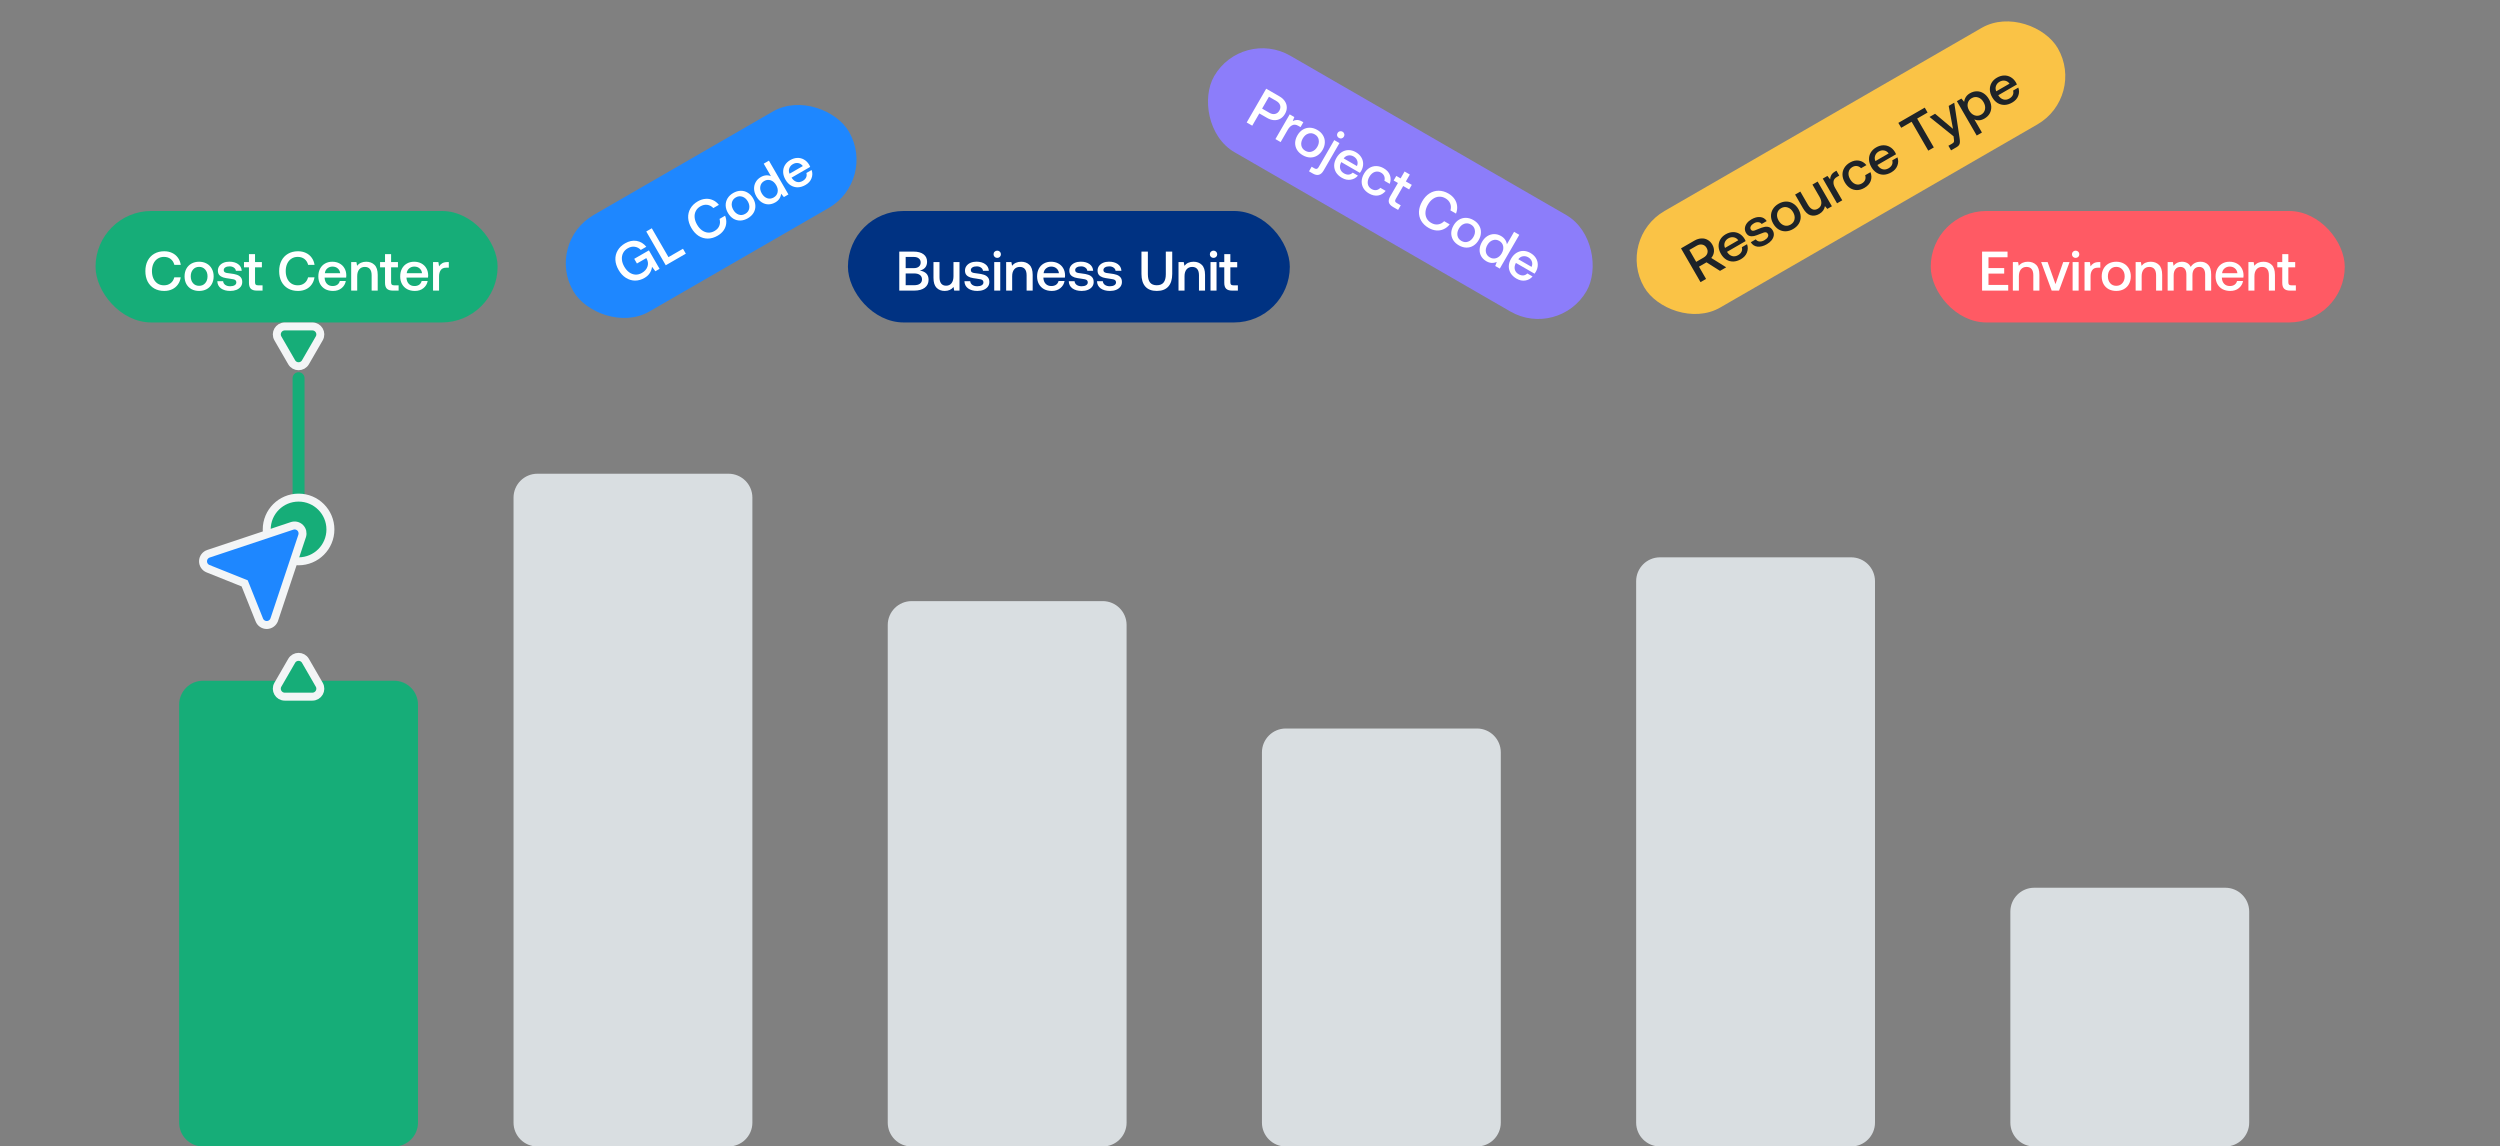
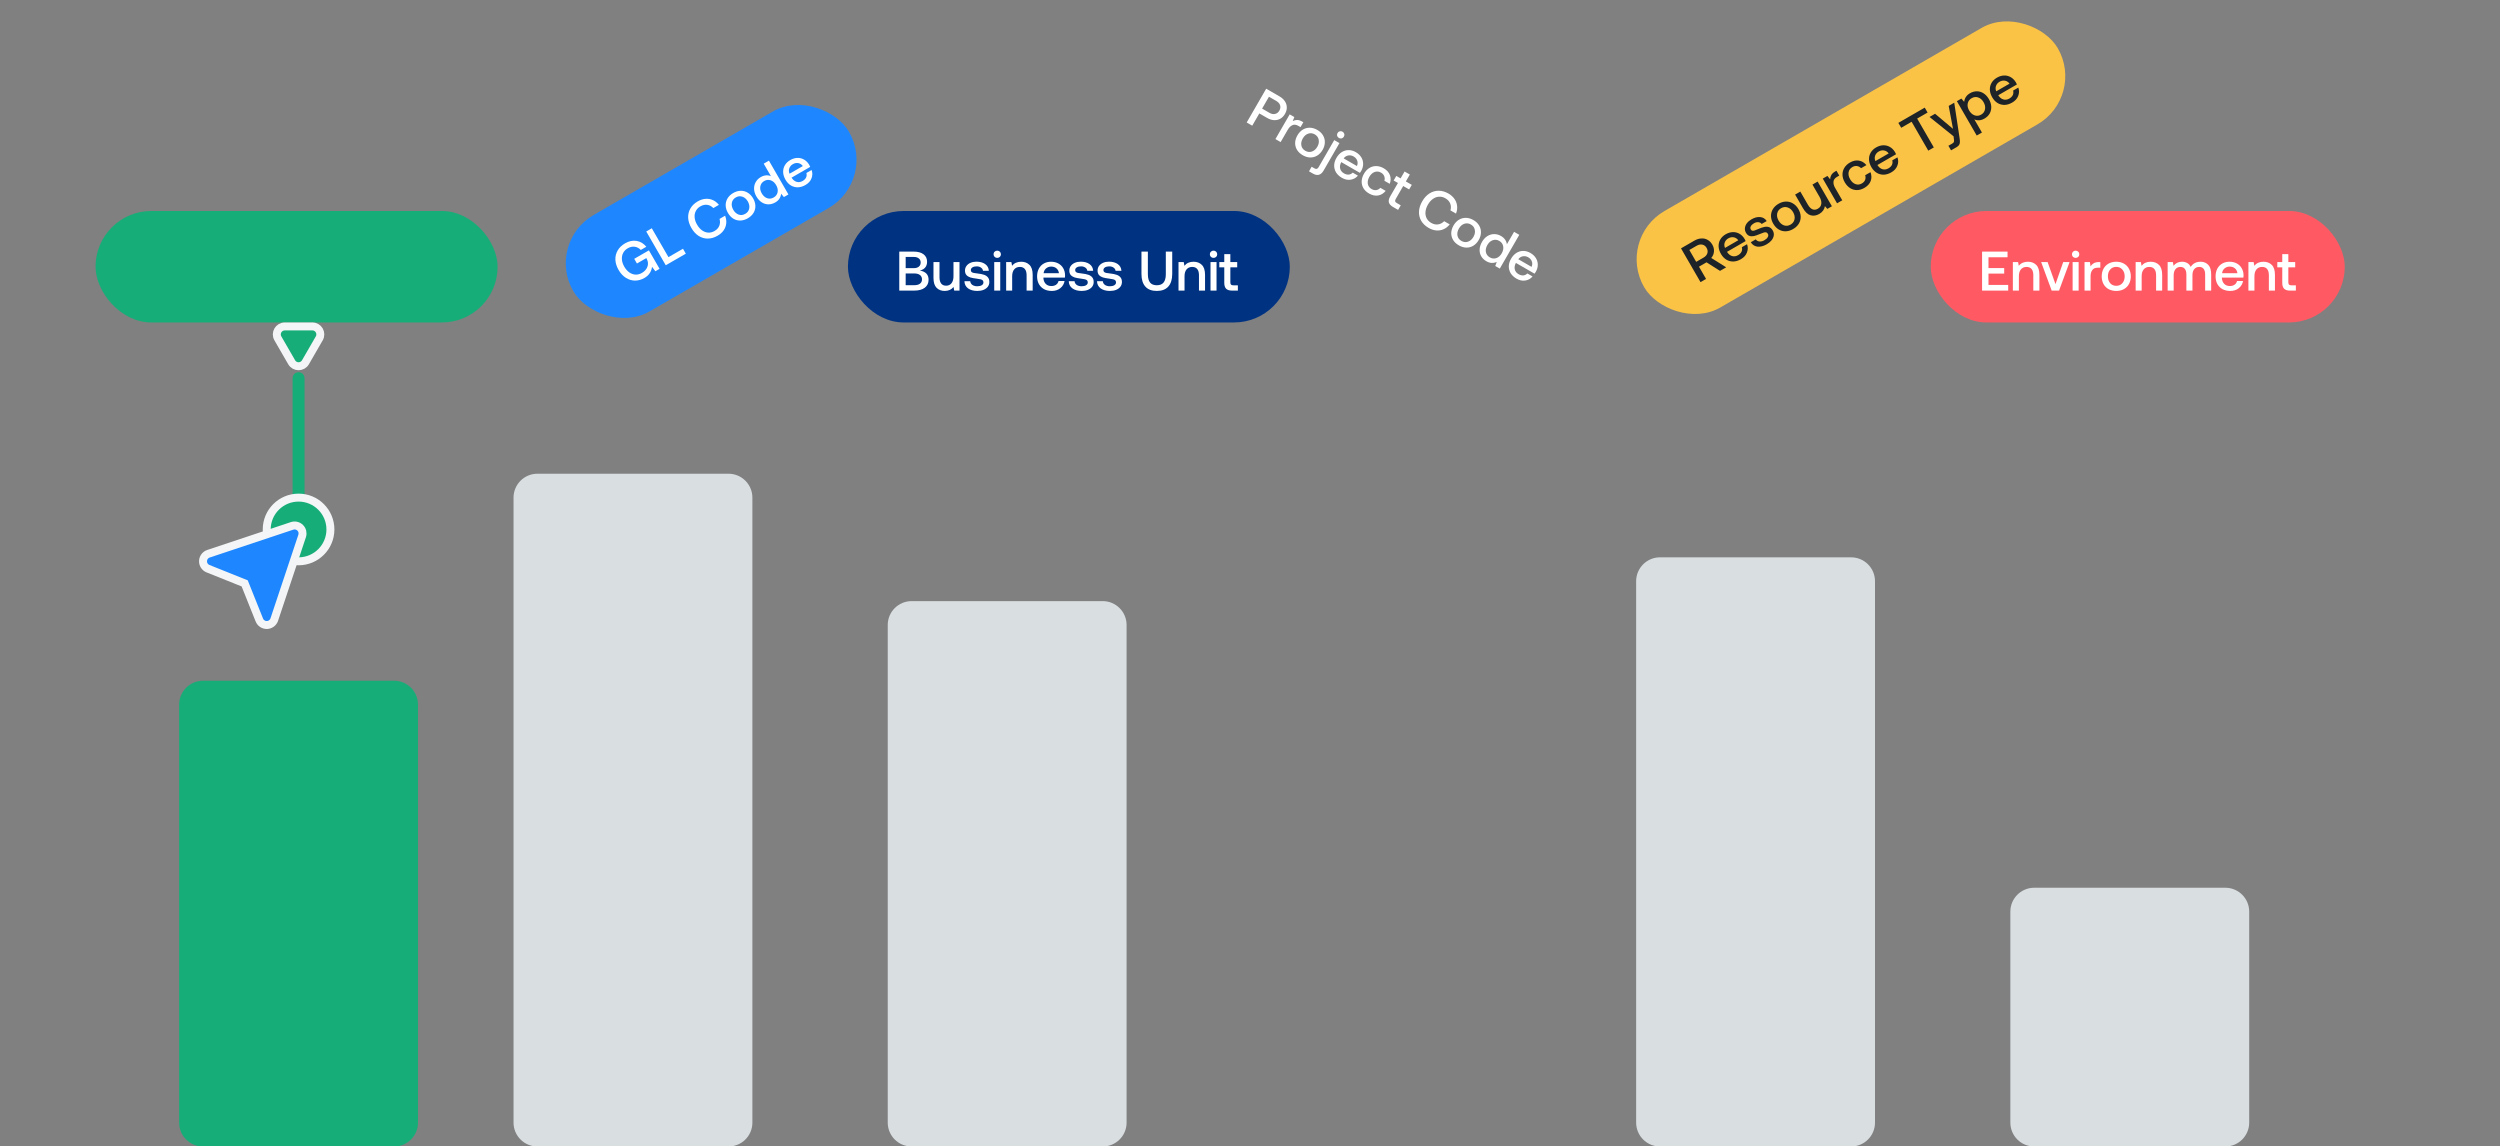
<svg xmlns="http://www.w3.org/2000/svg" width="628" height="288" viewBox="0 0 628 288" fill="none">
  <rect x="0" y="0" width="628" height="288" fill="#808080" stroke="none" />
  <path d="M45 177C45 173.686 47.686 171 51 171H99C102.314 171 105 173.686 105 177V282C105 285.314 102.314 288 99 288H51C47.686 288 45 285.314 45 282V177Z" fill="#16AD78" />
  <path d="M129 125C129 121.686 131.686 119 135 119H183C186.314 119 189 121.686 189 125V282C189 285.314 186.314 288 183 288H135C131.686 288 129 285.314 129 282V125Z" fill="#D9DEE1" />
  <path d="M223 157C223 153.686 225.686 151 229 151H277C280.314 151 283 153.686 283 157V282C283 285.314 280.314 288 277 288H229C225.686 288 223 285.314 223 282V157Z" fill="#D9DEE1" />
-   <path d="M317 189C317 185.686 319.686 183 323 183H371C374.314 183 377 185.686 377 189V282C377 285.314 374.314 288 371 288H323C319.686 288 317 285.314 317 282V189Z" fill="#D9DEE1" />
  <path d="M411 146C411 142.686 413.686 140 417 140H465C468.314 140 471 142.686 471 146V282C471 285.314 468.314 288 465 288H417C413.686 288 411 285.314 411 282V146Z" fill="#D9DEE1" />
  <path d="M505 229C505 225.686 507.686 223 511 223H559C562.314 223 565 225.686 565 229V282C565 285.314 562.314 288 559 288H511C507.686 288 505 285.314 505 282V229Z" fill="#D9DEE1" />
  <path d="M75 95L75 134" stroke="#16AD78" stroke-width="3" stroke-linecap="round" stroke-linejoin="round" />
  <circle cx="75" cy="133" r="8" fill="#16AD78" stroke="#F3F5F6" stroke-width="2" />
  <path d="M52.367 139.102L52.368 139.102L73.367 132.102C73.367 132.102 73.367 132.102 73.368 132.102C73.368 132.102 73.368 132.102 73.368 132.102C74.088 131.862 74.879 132.051 75.414 132.586C75.951 133.122 76.136 133.914 75.898 134.631L75.898 134.631L75.898 134.632L68.898 155.632L68.897 155.633C68.634 156.421 67.912 156.965 67.081 156.998C67.038 157 67.005 157 67.001 157L67 157C66.184 157 65.449 156.504 65.143 155.745L65.143 155.743L61.461 146.539L52.257 142.857C51.476 142.545 50.977 141.779 51.001 140.942C51.025 140.102 51.573 139.368 52.367 139.102Z" fill="#1E87FF" stroke="#F3F5F6" stroke-width="2" />
-   <path d="M76.732 166C75.962 164.667 74.038 164.667 73.268 166L69.804 172C69.034 173.333 69.996 175 71.536 175H78.464C80.004 175 80.966 173.333 80.196 172L76.732 166Z" fill="#16AD78" stroke="#F3F5F6" stroke-width="2" />
  <rect x="24" y="53" width="101" height="28" rx="14" fill="#16AD78" />
-   <path d="M36.518 68.1C36.518 67.111 36.709 66.243 37.092 65.496C37.484 64.74 38.035 64.157 38.744 63.746C39.463 63.326 40.298 63.116 41.25 63.116C41.987 63.116 42.65 63.256 43.238 63.536C43.835 63.816 44.321 64.217 44.694 64.74C45.067 65.253 45.305 65.851 45.408 66.532H43.798C43.639 65.907 43.331 65.417 42.874 65.062C42.417 64.707 41.852 64.53 41.18 64.53C40.573 64.53 40.041 64.684 39.584 64.992C39.127 65.291 38.777 65.711 38.534 66.252C38.291 66.784 38.17 67.4 38.17 68.1C38.17 68.791 38.291 69.407 38.534 69.948C38.777 70.489 39.127 70.914 39.584 71.222C40.041 71.521 40.573 71.67 41.18 71.67C41.852 71.67 42.412 71.493 42.86 71.138C43.317 70.783 43.625 70.293 43.784 69.668H45.394C45.291 70.359 45.053 70.961 44.68 71.474C44.316 71.987 43.84 72.384 43.252 72.664C42.664 72.944 41.997 73.084 41.25 73.084C40.298 73.084 39.463 72.879 38.744 72.468C38.035 72.057 37.484 71.479 37.092 70.732C36.709 69.976 36.518 69.099 36.518 68.1ZM50.015 73.084C49.296 73.084 48.657 72.935 48.097 72.636C47.546 72.328 47.117 71.899 46.809 71.348C46.51 70.788 46.361 70.144 46.361 69.416C46.361 68.697 46.51 68.063 46.809 67.512C47.117 66.952 47.546 66.518 48.097 66.21C48.657 65.902 49.296 65.748 50.015 65.748C50.733 65.748 51.368 65.902 51.919 66.21C52.479 66.518 52.908 66.952 53.207 67.512C53.515 68.063 53.669 68.697 53.669 69.416C53.669 70.144 53.515 70.788 53.207 71.348C52.908 71.899 52.479 72.328 51.919 72.636C51.368 72.935 50.733 73.084 50.015 73.084ZM50.015 71.796C50.649 71.796 51.158 71.577 51.541 71.138C51.933 70.69 52.129 70.116 52.129 69.416C52.129 68.716 51.933 68.147 51.541 67.708C51.158 67.26 50.649 67.036 50.015 67.036C49.38 67.036 48.871 67.26 48.489 67.708C48.106 68.147 47.915 68.716 47.915 69.416C47.915 70.116 48.106 70.69 48.489 71.138C48.871 71.577 49.38 71.796 50.015 71.796ZM56.048 70.634C56.076 71.007 56.248 71.315 56.566 71.558C56.892 71.791 57.312 71.908 57.826 71.908C58.283 71.908 58.652 71.824 58.932 71.656C59.221 71.479 59.366 71.245 59.366 70.956C59.366 70.713 59.3 70.531 59.17 70.41C59.039 70.289 58.862 70.205 58.638 70.158C58.423 70.102 58.087 70.046 57.63 69.99C57.004 69.915 56.486 69.817 56.076 69.696C55.674 69.565 55.348 69.365 55.096 69.094C54.853 68.814 54.732 68.441 54.732 67.974C54.732 67.535 54.853 67.148 55.096 66.812C55.348 66.467 55.688 66.201 56.118 66.014C56.556 65.827 57.051 65.734 57.602 65.734C58.507 65.734 59.24 65.935 59.8 66.336C60.369 66.737 60.677 67.302 60.724 68.03H59.254C59.216 67.703 59.053 67.437 58.764 67.232C58.474 67.017 58.11 66.91 57.672 66.91C57.233 66.91 56.878 66.994 56.608 67.162C56.337 67.33 56.202 67.559 56.202 67.848C56.202 68.063 56.267 68.226 56.398 68.338C56.538 68.441 56.71 68.515 56.916 68.562C57.121 68.599 57.452 68.646 57.91 68.702C58.526 68.767 59.044 68.87 59.464 69.01C59.884 69.141 60.22 69.355 60.472 69.654C60.724 69.943 60.85 70.34 60.85 70.844C60.85 71.292 60.719 71.689 60.458 72.034C60.196 72.37 59.837 72.631 59.38 72.818C58.922 72.995 58.409 73.084 57.84 73.084C56.878 73.084 56.099 72.869 55.502 72.44C54.914 72.001 54.61 71.399 54.592 70.634H56.048ZM62.538 67.162H61.292V65.832H62.538V63.83H64.064V65.832H65.786V67.162H64.064V70.9C64.064 71.18 64.12 71.381 64.232 71.502C64.344 71.614 64.535 71.67 64.806 71.67H65.954V73H64.498C63.817 73 63.317 72.841 63 72.524C62.692 72.207 62.538 71.717 62.538 71.054V67.162ZM70.124 68.1C70.124 67.111 70.315 66.243 70.698 65.496C71.09 64.74 71.64 64.157 72.35 63.746C73.068 63.326 73.903 63.116 74.856 63.116C75.593 63.116 76.255 63.256 76.844 63.536C77.441 63.816 77.926 64.217 78.299 64.74C78.673 65.253 78.911 65.851 79.013 66.532H77.403C77.245 65.907 76.937 65.417 76.48 65.062C76.022 64.707 75.457 64.53 74.785 64.53C74.179 64.53 73.647 64.684 73.189 64.992C72.732 65.291 72.382 65.711 72.139 66.252C71.897 66.784 71.775 67.4 71.775 68.1C71.775 68.791 71.897 69.407 72.139 69.948C72.382 70.489 72.732 70.914 73.189 71.222C73.647 71.521 74.179 71.67 74.785 71.67C75.457 71.67 76.017 71.493 76.466 71.138C76.923 70.783 77.231 70.293 77.389 69.668H78.999C78.897 70.359 78.659 70.961 78.285 71.474C77.921 71.987 77.445 72.384 76.858 72.664C76.269 72.944 75.602 73.084 74.856 73.084C73.903 73.084 73.068 72.879 72.35 72.468C71.64 72.057 71.09 71.479 70.698 70.732C70.315 69.976 70.124 69.099 70.124 68.1ZM79.966 69.43C79.966 68.693 80.111 68.049 80.4 67.498C80.699 66.938 81.11 66.509 81.632 66.21C82.164 65.902 82.771 65.748 83.452 65.748C84.143 65.748 84.75 65.888 85.272 66.168C85.804 66.448 86.22 66.845 86.518 67.358C86.826 67.871 86.985 68.473 86.994 69.164C86.994 69.351 86.98 69.542 86.952 69.738H81.548V69.822C81.586 70.447 81.782 70.942 82.136 71.306C82.491 71.67 82.962 71.852 83.55 71.852C84.017 71.852 84.409 71.745 84.726 71.53C85.044 71.306 85.254 70.993 85.356 70.592H86.868C86.738 71.32 86.383 71.917 85.804 72.384C85.235 72.851 84.521 73.084 83.662 73.084C82.916 73.084 82.262 72.935 81.702 72.636C81.152 72.328 80.722 71.899 80.414 71.348C80.116 70.797 79.966 70.158 79.966 69.43ZM85.454 68.632C85.389 68.109 85.179 67.703 84.824 67.414C84.479 67.115 84.04 66.966 83.508 66.966C83.014 66.966 82.584 67.12 82.22 67.428C81.866 67.727 81.66 68.128 81.604 68.632H85.454ZM91.997 65.748C92.846 65.748 93.537 66.009 94.069 66.532C94.61 67.055 94.881 67.895 94.881 69.052V73H93.355V69.136C93.355 68.455 93.21 67.937 92.921 67.582C92.631 67.227 92.207 67.05 91.647 67.05C91.049 67.05 90.578 67.26 90.233 67.68C89.897 68.091 89.729 68.66 89.729 69.388V73H88.217V65.832H89.533L89.701 66.77C90.242 66.089 91.007 65.748 91.997 65.748ZM96.718 67.162H95.472V65.832H96.718V63.83H98.244V65.832H99.966V67.162H98.244V70.9C98.244 71.18 98.3 71.381 98.412 71.502C98.524 71.614 98.715 71.67 98.986 71.67H100.134V73H98.678C97.996 73 97.497 72.841 97.18 72.524C96.872 72.207 96.718 71.717 96.718 71.054V67.162ZM100.529 69.43C100.529 68.693 100.673 68.049 100.963 67.498C101.261 66.938 101.672 66.509 102.195 66.21C102.727 65.902 103.333 65.748 104.015 65.748C104.705 65.748 105.312 65.888 105.835 66.168C106.367 66.448 106.782 66.845 107.081 67.358C107.389 67.871 107.547 68.473 107.557 69.164C107.557 69.351 107.543 69.542 107.515 69.738H102.111V69.822C102.148 70.447 102.344 70.942 102.699 71.306C103.053 71.67 103.525 71.852 104.113 71.852C104.579 71.852 104.971 71.745 105.289 71.53C105.606 71.306 105.816 70.993 105.919 70.592H107.431C107.3 71.32 106.945 71.917 106.367 72.384C105.797 72.851 105.083 73.084 104.225 73.084C103.478 73.084 102.825 72.935 102.265 72.636C101.714 72.328 101.285 71.899 100.977 71.348C100.678 70.797 100.529 70.158 100.529 69.43ZM106.017 68.632C105.951 68.109 105.741 67.703 105.387 67.414C105.041 67.115 104.603 66.966 104.071 66.966C103.576 66.966 103.147 67.12 102.783 67.428C102.428 67.727 102.223 68.128 102.167 68.632H106.017ZM112.741 65.832V67.246H112.069C111.444 67.246 110.991 67.451 110.711 67.862C110.431 68.263 110.291 68.777 110.291 69.402V73H108.779V65.832H110.123L110.291 66.91C110.496 66.574 110.762 66.313 111.089 66.126C111.416 65.93 111.854 65.832 112.405 65.832H112.741Z" fill="white" />
  <path d="M73.268 91C74.038 92.333 75.962 92.333 76.732 91L80.196 85C80.966 83.667 80.004 82 78.464 82L71.536 82C69.996 82 69.034 83.667 69.804 85L73.268 91Z" fill="#16AD78" stroke="#F3F5F6" stroke-width="2" />
  <rect x="137" y="61" width="80" height="28" rx="14" transform="rotate(-30 137 61)" fill="#1E87FF" />
  <path d="M155.391 67.818C154.897 66.961 154.628 66.114 154.586 65.276C154.548 64.425 154.737 63.642 155.154 62.927C155.566 62.204 156.189 61.602 157.021 61.122C157.999 60.557 158.966 60.355 159.92 60.515C160.875 60.675 161.686 61.166 162.355 61.987L160.972 62.785C160.522 62.323 160.007 62.055 159.425 61.981C158.852 61.902 158.274 62.031 157.692 62.367C157.159 62.675 156.767 63.079 156.517 63.579C156.27 64.067 156.173 64.608 156.225 65.202C156.273 65.789 156.472 66.386 156.822 66.992C157.172 67.598 157.587 68.075 158.068 68.422C158.552 68.757 159.069 68.944 159.62 68.982C160.173 69.007 160.716 68.866 161.25 68.558C161.929 68.166 162.387 67.653 162.625 67.02C162.871 66.382 162.819 65.722 162.469 65.041L162.35 64.835L159.998 66.193L159.319 65.017L163.005 62.889L165.686 67.532L164.631 68.141L163.785 67.013C163.748 67.509 163.576 68.012 163.268 68.524C162.968 69.031 162.511 69.463 161.896 69.817C161.112 70.27 160.315 70.493 159.503 70.488C158.687 70.474 157.92 70.238 157.202 69.779C156.485 69.32 155.881 68.667 155.391 67.818ZM167.238 66.636L162.338 58.149L163.732 57.344L167.918 64.594L171.568 62.487L172.282 63.724L167.238 66.636ZM173.672 57.263C173.178 56.406 172.909 55.559 172.868 54.721C172.829 53.87 173.014 53.09 173.423 52.38C173.836 51.656 174.454 51.057 175.278 50.581C175.917 50.212 176.561 50.002 177.21 49.951C177.867 49.895 178.488 49.999 179.073 50.265C179.653 50.523 180.158 50.922 180.587 51.46L179.193 52.265C178.743 51.803 178.231 51.533 177.658 51.454C177.084 51.376 176.507 51.505 175.925 51.84C175.399 52.144 175.016 52.543 174.774 53.039C174.527 53.526 174.434 54.065 174.494 54.655C174.55 55.237 174.753 55.831 175.103 56.437C175.448 57.035 175.862 57.508 176.342 57.856C176.823 58.203 177.339 58.396 177.889 58.434C178.434 58.464 178.969 58.327 179.495 58.024C180.077 57.688 180.473 57.254 180.684 56.723C180.902 56.187 180.924 55.609 180.749 54.988L182.143 54.183C182.4 54.833 182.495 55.473 182.428 56.104C182.369 56.731 182.155 57.312 181.786 57.849C181.417 58.385 180.909 58.84 180.262 59.213C179.438 59.689 178.612 59.929 177.784 59.933C176.965 59.932 176.198 59.706 175.486 59.256C174.776 58.792 174.172 58.128 173.672 57.263ZM187.853 54.831C187.231 55.19 186.602 55.381 185.968 55.402C185.337 55.411 184.751 55.254 184.208 54.931C183.67 54.595 183.219 54.112 182.855 53.481C182.495 52.859 182.307 52.235 182.29 51.609C182.277 50.97 182.432 50.379 182.755 49.837C183.086 49.29 183.563 48.837 184.185 48.478C184.807 48.119 185.434 47.935 186.065 47.926C186.704 47.913 187.293 48.074 187.831 48.41C188.373 48.733 188.824 49.205 189.183 49.828C189.547 50.458 189.736 51.093 189.749 51.732C189.766 52.358 189.609 52.944 189.278 53.491C188.95 54.025 188.475 54.472 187.853 54.831ZM187.209 53.716C187.759 53.398 188.089 52.954 188.202 52.383C188.317 51.799 188.2 51.204 187.85 50.597C187.5 49.991 187.045 49.596 186.487 49.412C185.931 49.216 185.379 49.276 184.829 49.593C184.279 49.911 183.951 50.359 183.843 50.938C183.731 51.51 183.85 52.098 184.2 52.705C184.55 53.311 185.003 53.712 185.558 53.909C186.109 54.097 186.659 54.033 187.209 53.716ZM193.154 40.357L198.054 48.844L196.914 49.502L196.218 48.66C196.112 49.615 195.631 50.34 194.774 50.835C194.208 51.162 193.631 51.328 193.042 51.334C192.448 51.332 191.888 51.165 191.362 50.833C190.831 50.493 190.379 49.999 190.006 49.353C189.642 48.722 189.448 48.096 189.423 47.474C189.401 46.84 189.538 46.265 189.834 45.75C190.124 45.227 190.548 44.804 191.106 44.482C191.559 44.221 192.004 44.077 192.441 44.051C192.874 44.016 193.28 44.084 193.658 44.254L191.845 41.113L193.154 40.357ZM194.355 49.606C194.897 49.293 195.224 48.851 195.336 48.28C195.448 47.709 195.329 47.12 194.979 46.514C194.62 45.891 194.164 45.486 193.614 45.297C193.058 45.101 192.51 45.159 191.968 45.471C191.427 45.784 191.102 46.23 190.995 46.809C190.883 47.381 191.002 47.969 191.352 48.576C191.706 49.19 192.161 49.595 192.717 49.792C193.268 49.981 193.814 49.919 194.355 49.606ZM197.318 45.147C196.95 44.508 196.753 43.878 196.728 43.257C196.707 42.623 196.848 42.045 197.151 41.525C197.458 40.993 197.906 40.556 198.496 40.215C199.094 39.87 199.69 39.688 200.283 39.669C200.883 39.645 201.441 39.781 201.957 40.077C202.48 40.367 202.918 40.809 203.272 41.403C203.365 41.564 203.449 41.737 203.522 41.921L198.842 44.623L198.884 44.695C199.229 45.218 199.647 45.549 200.136 45.687C200.625 45.825 201.124 45.746 201.633 45.452C202.037 45.219 202.323 44.93 202.491 44.586C202.653 44.233 202.679 43.857 202.567 43.458L203.877 42.702C204.128 43.398 204.119 44.093 203.851 44.786C203.592 45.475 203.09 46.034 202.346 46.463C201.7 46.837 201.059 47.034 200.425 47.055C199.794 47.064 199.207 46.907 198.665 46.584C198.131 46.256 197.682 45.777 197.318 45.147ZM201.672 41.712C201.354 41.292 200.969 41.045 200.518 40.972C200.069 40.886 199.615 40.976 199.154 41.242C198.725 41.489 198.431 41.837 198.269 42.286C198.112 42.722 198.134 43.172 198.338 43.637L201.672 41.712Z" fill="white" />
  <rect x="213" y="53" width="111" height="28" rx="14" fill="#003282" />
  <path d="M229.494 63.2C230.567 63.2 231.398 63.424 231.986 63.872C232.583 64.32 232.882 64.945 232.882 65.748C232.882 66.336 232.723 66.821 232.406 67.204C232.098 67.577 231.65 67.829 231.062 67.96C232.527 68.212 233.26 68.982 233.26 70.27C233.26 71.119 232.943 71.787 232.308 72.272C231.683 72.757 230.787 73 229.62 73H225.896V63.2H229.494ZM227.506 67.358H229.536C230.087 67.358 230.511 67.232 230.81 66.98C231.118 66.728 231.272 66.383 231.272 65.944C231.272 65.505 231.118 65.165 230.81 64.922C230.511 64.67 230.087 64.544 229.536 64.544H227.506V67.358ZM227.506 71.642H229.634C230.269 71.642 230.754 71.516 231.09 71.264C231.435 71.003 231.608 70.643 231.608 70.186C231.608 69.71 231.435 69.341 231.09 69.08C230.745 68.819 230.259 68.688 229.634 68.688H227.506V71.642ZM241.027 65.832V73H239.697L239.529 72.09C238.988 72.753 238.251 73.084 237.317 73.084C236.477 73.084 235.796 72.823 235.273 72.3C234.751 71.777 234.489 70.937 234.489 69.78V65.832H236.001V69.626C236.001 70.326 236.141 70.858 236.421 71.222C236.701 71.586 237.117 71.768 237.667 71.768C238.246 71.768 238.699 71.558 239.025 71.138C239.352 70.709 239.515 70.125 239.515 69.388V65.832H241.027ZM243.721 70.634C243.749 71.007 243.922 71.315 244.239 71.558C244.566 71.791 244.986 71.908 245.499 71.908C245.957 71.908 246.325 71.824 246.605 71.656C246.895 71.479 247.039 71.245 247.039 70.956C247.039 70.713 246.974 70.531 246.843 70.41C246.713 70.289 246.535 70.205 246.311 70.158C246.097 70.102 245.761 70.046 245.303 69.99C244.678 69.915 244.16 69.817 243.749 69.696C243.348 69.565 243.021 69.365 242.769 69.094C242.527 68.814 242.405 68.441 242.405 67.974C242.405 67.535 242.527 67.148 242.769 66.812C243.021 66.467 243.362 66.201 243.791 66.014C244.23 65.827 244.725 65.734 245.275 65.734C246.181 65.734 246.913 65.935 247.473 66.336C248.043 66.737 248.351 67.302 248.397 68.03H246.927C246.89 67.703 246.727 67.437 246.437 67.232C246.148 67.017 245.784 66.91 245.345 66.91C244.907 66.91 244.552 66.994 244.281 67.162C244.011 67.33 243.875 67.559 243.875 67.848C243.875 68.063 243.941 68.226 244.071 68.338C244.211 68.441 244.384 68.515 244.589 68.562C244.795 68.599 245.126 68.646 245.583 68.702C246.199 68.767 246.717 68.87 247.137 69.01C247.557 69.141 247.893 69.355 248.145 69.654C248.397 69.943 248.523 70.34 248.523 70.844C248.523 71.292 248.393 71.689 248.131 72.034C247.87 72.37 247.511 72.631 247.053 72.818C246.596 72.995 246.083 73.084 245.513 73.084C244.552 73.084 243.773 72.869 243.175 72.44C242.587 72.001 242.284 71.399 242.265 70.634H243.721ZM250.506 62.962C250.767 62.962 250.986 63.051 251.164 63.228C251.341 63.396 251.43 63.611 251.43 63.872C251.43 64.133 251.341 64.353 251.164 64.53C250.986 64.698 250.767 64.782 250.506 64.782C250.244 64.782 250.025 64.698 249.848 64.53C249.67 64.353 249.582 64.133 249.582 63.872C249.582 63.611 249.67 63.396 249.848 63.228C250.025 63.051 250.244 62.962 250.506 62.962ZM249.75 65.832H251.262V73H249.75V65.832ZM256.524 65.748C257.373 65.748 258.064 66.009 258.596 66.532C259.137 67.055 259.408 67.895 259.408 69.052V73H257.882V69.136C257.882 68.455 257.737 67.937 257.448 67.582C257.159 67.227 256.734 67.05 256.174 67.05C255.577 67.05 255.105 67.26 254.76 67.68C254.424 68.091 254.256 68.66 254.256 69.388V73H252.744V65.832H254.06L254.228 66.77C254.769 66.089 255.535 65.748 256.524 65.748ZM260.517 69.43C260.517 68.693 260.662 68.049 260.951 67.498C261.25 66.938 261.66 66.509 262.183 66.21C262.715 65.902 263.322 65.748 264.003 65.748C264.694 65.748 265.3 65.888 265.823 66.168C266.355 66.448 266.77 66.845 267.069 67.358C267.377 67.871 267.536 68.473 267.545 69.164C267.545 69.351 267.531 69.542 267.503 69.738H262.099V69.822C262.136 70.447 262.332 70.942 262.687 71.306C263.042 71.67 263.513 71.852 264.101 71.852C264.568 71.852 264.96 71.745 265.277 71.53C265.594 71.306 265.804 70.993 265.907 70.592H267.419C267.288 71.32 266.934 71.917 266.355 72.384C265.786 72.851 265.072 73.084 264.213 73.084C263.466 73.084 262.813 72.935 262.253 72.636C261.702 72.328 261.273 71.899 260.965 71.348C260.666 70.797 260.517 70.158 260.517 69.43ZM266.005 68.632C265.94 68.109 265.73 67.703 265.375 67.414C265.03 67.115 264.591 66.966 264.059 66.966C263.564 66.966 263.135 67.12 262.771 67.428C262.416 67.727 262.211 68.128 262.155 68.632H266.005ZM269.93 70.634C269.958 71.007 270.131 71.315 270.448 71.558C270.775 71.791 271.195 71.908 271.708 71.908C272.166 71.908 272.534 71.824 272.814 71.656C273.104 71.479 273.248 71.245 273.248 70.956C273.248 70.713 273.183 70.531 273.052 70.41C272.922 70.289 272.744 70.205 272.52 70.158C272.306 70.102 271.97 70.046 271.512 69.99C270.887 69.915 270.369 69.817 269.958 69.696C269.557 69.565 269.23 69.365 268.978 69.094C268.736 68.814 268.614 68.441 268.614 67.974C268.614 67.535 268.736 67.148 268.978 66.812C269.23 66.467 269.571 66.201 270 66.014C270.439 65.827 270.934 65.734 271.484 65.734C272.39 65.734 273.122 65.935 273.682 66.336C274.252 66.737 274.56 67.302 274.606 68.03H273.136C273.099 67.703 272.936 67.437 272.646 67.232C272.357 67.017 271.993 66.91 271.554 66.91C271.116 66.91 270.761 66.994 270.49 67.162C270.22 67.33 270.084 67.559 270.084 67.848C270.084 68.063 270.15 68.226 270.28 68.338C270.42 68.441 270.593 68.515 270.798 68.562C271.004 68.599 271.335 68.646 271.792 68.702C272.408 68.767 272.926 68.87 273.346 69.01C273.766 69.141 274.102 69.355 274.354 69.654C274.606 69.943 274.732 70.34 274.732 70.844C274.732 71.292 274.602 71.689 274.34 72.034C274.079 72.37 273.72 72.631 273.262 72.818C272.805 72.995 272.292 73.084 271.722 73.084C270.761 73.084 269.982 72.869 269.384 72.44C268.796 72.001 268.493 71.399 268.474 70.634H269.93ZM277.026 70.634C277.054 71.007 277.227 71.315 277.544 71.558C277.871 71.791 278.291 71.908 278.804 71.908C279.261 71.908 279.63 71.824 279.91 71.656C280.199 71.479 280.344 71.245 280.344 70.956C280.344 70.713 280.279 70.531 280.148 70.41C280.017 70.289 279.84 70.205 279.616 70.158C279.401 70.102 279.065 70.046 278.608 69.99C277.983 69.915 277.465 69.817 277.054 69.696C276.653 69.565 276.326 69.365 276.074 69.094C275.831 68.814 275.71 68.441 275.71 67.974C275.71 67.535 275.831 67.148 276.074 66.812C276.326 66.467 276.667 66.201 277.096 66.014C277.535 65.827 278.029 65.734 278.58 65.734C279.485 65.734 280.218 65.935 280.778 66.336C281.347 66.737 281.655 67.302 281.702 68.03H280.232C280.195 67.703 280.031 67.437 279.742 67.232C279.453 67.017 279.089 66.91 278.65 66.91C278.211 66.91 277.857 66.994 277.586 67.162C277.315 67.33 277.18 67.559 277.18 67.848C277.18 68.063 277.245 68.226 277.376 68.338C277.516 68.441 277.689 68.515 277.894 68.562C278.099 68.599 278.431 68.646 278.888 68.702C279.504 68.767 280.022 68.87 280.442 69.01C280.862 69.141 281.198 69.355 281.45 69.654C281.702 69.943 281.828 70.34 281.828 70.844C281.828 71.292 281.697 71.689 281.436 72.034C281.175 72.37 280.815 72.631 280.358 72.818C279.901 72.995 279.387 73.084 278.818 73.084C277.857 73.084 277.077 72.869 276.48 72.44C275.892 72.001 275.589 71.399 275.57 70.634H277.026ZM288.345 63.2V68.884C288.345 69.808 288.527 70.503 288.891 70.97C289.255 71.427 289.819 71.656 290.585 71.656C291.359 71.656 291.929 71.427 292.293 70.97C292.666 70.503 292.853 69.808 292.853 68.884V63.2H294.463V68.8C294.463 70.2 294.131 71.264 293.469 71.992C292.815 72.72 291.854 73.084 290.585 73.084C289.325 73.084 288.368 72.72 287.715 71.992C287.061 71.264 286.735 70.2 286.735 68.8V63.2H288.345ZM299.823 65.748C300.672 65.748 301.363 66.009 301.895 66.532C302.436 67.055 302.707 67.895 302.707 69.052V73H301.181V69.136C301.181 68.455 301.036 67.937 300.747 67.582C300.457 67.227 300.033 67.05 299.473 67.05C298.875 67.05 298.404 67.26 298.059 67.68C297.723 68.091 297.555 68.66 297.555 69.388V73H296.043V65.832H297.359L297.527 66.77C298.068 66.089 298.833 65.748 299.823 65.748ZM304.838 62.962C305.099 62.962 305.319 63.051 305.496 63.228C305.673 63.396 305.762 63.611 305.762 63.872C305.762 64.133 305.673 64.353 305.496 64.53C305.319 64.698 305.099 64.782 304.838 64.782C304.577 64.782 304.357 64.698 304.18 64.53C304.003 64.353 303.914 64.133 303.914 63.872C303.914 63.611 304.003 63.396 304.18 63.228C304.357 63.051 304.577 62.962 304.838 62.962ZM304.082 65.832H305.594V73H304.082V65.832ZM307.538 67.162H306.292V65.832H307.538V63.83H309.064V65.832H310.786V67.162H309.064V70.9C309.064 71.18 309.12 71.381 309.232 71.502C309.344 71.614 309.535 71.67 309.806 71.67H310.954V73H309.498C308.817 73 308.317 72.841 308 72.524C307.692 72.207 307.538 71.717 307.538 71.054V67.162Z" fill="white" />
  <rect x="485" y="53" width="104" height="28" rx="14" fill="#FF5A64" />
  <path d="M497.896 63.2H504.294V64.628H499.506V67.344H503.454V68.73H499.506L499.506 71.572H504.462V73H497.896V63.2ZM509.411 65.748C510.26 65.748 510.951 66.009 511.483 66.532C512.024 67.055 512.295 67.895 512.295 69.052V73H510.769V69.136C510.769 68.455 510.624 67.937 510.335 67.582C510.045 67.227 509.621 67.05 509.061 67.05C508.463 67.05 507.992 67.26 507.647 67.68C507.311 68.091 507.143 68.66 507.143 69.388V73H505.631V65.832H506.947L507.115 66.77C507.656 66.089 508.421 65.748 509.411 65.748ZM512.737 65.832H514.361L516.335 71.376L518.281 65.832H519.877L517.231 73H515.383L512.737 65.832ZM521.398 62.962C521.66 62.962 521.879 63.051 522.056 63.228C522.234 63.396 522.322 63.611 522.322 63.872C522.322 64.133 522.234 64.353 522.056 64.53C521.879 64.698 521.66 64.782 521.398 64.782C521.137 64.782 520.918 64.698 520.74 64.53C520.563 64.353 520.474 64.133 520.474 63.872C520.474 63.611 520.563 63.396 520.74 63.228C520.918 63.051 521.137 62.962 521.398 62.962ZM520.642 65.832H522.154V73H520.642V65.832ZM527.599 65.832V67.246H526.927C526.301 67.246 525.849 67.451 525.569 67.862C525.289 68.263 525.149 68.777 525.149 69.402V73H523.637V65.832H524.981L525.149 66.91C525.354 66.574 525.62 66.313 525.947 66.126C526.273 65.93 526.712 65.832 527.263 65.832H527.599ZM531.605 73.084C530.886 73.084 530.247 72.935 529.687 72.636C529.136 72.328 528.707 71.899 528.399 71.348C528.1 70.788 527.951 70.144 527.951 69.416C527.951 68.697 528.1 68.063 528.399 67.512C528.707 66.952 529.136 66.518 529.687 66.21C530.247 65.902 530.886 65.748 531.605 65.748C532.323 65.748 532.958 65.902 533.509 66.21C534.069 66.518 534.498 66.952 534.797 67.512C535.105 68.063 535.259 68.697 535.259 69.416C535.259 70.144 535.105 70.788 534.797 71.348C534.498 71.899 534.069 72.328 533.509 72.636C532.958 72.935 532.323 73.084 531.605 73.084ZM531.605 71.796C532.239 71.796 532.748 71.577 533.131 71.138C533.523 70.69 533.719 70.116 533.719 69.416C533.719 68.716 533.523 68.147 533.131 67.708C532.748 67.26 532.239 67.036 531.605 67.036C530.97 67.036 530.461 67.26 530.079 67.708C529.696 68.147 529.505 68.716 529.505 69.416C529.505 70.116 529.696 70.69 530.079 71.138C530.461 71.577 530.97 71.796 531.605 71.796ZM540.254 65.748C541.104 65.748 541.794 66.009 542.326 66.532C542.868 67.055 543.138 67.895 543.138 69.052V73H541.612V69.136C541.612 68.455 541.468 67.937 541.178 67.582C540.889 67.227 540.464 67.05 539.904 67.05C539.307 67.05 538.836 67.26 538.49 67.68C538.154 68.091 537.986 68.66 537.986 69.388V73H536.474V65.832H537.79L537.958 66.77C538.5 66.089 539.265 65.748 540.254 65.748ZM552.787 65.748C553.571 65.748 554.211 66.005 554.705 66.518C555.2 67.022 555.447 67.834 555.447 68.954V73H553.935V68.968C553.935 68.343 553.809 67.867 553.557 67.54C553.305 67.213 552.932 67.05 552.437 67.05C551.915 67.05 551.499 67.237 551.191 67.61C550.893 67.974 550.743 68.478 550.743 69.122V73H549.217V68.968C549.217 68.333 549.087 67.857 548.825 67.54C548.573 67.213 548.2 67.05 547.705 67.05C547.192 67.05 546.781 67.241 546.473 67.624C546.175 68.007 546.025 68.52 546.025 69.164V73H544.513V65.832H545.829L545.997 66.77C546.511 66.098 547.211 65.757 548.097 65.748C548.601 65.748 549.045 65.855 549.427 66.07C549.81 66.285 550.104 66.611 550.309 67.05C550.561 66.639 550.893 66.322 551.303 66.098C551.714 65.865 552.209 65.748 552.787 65.748ZM556.552 69.43C556.552 68.693 556.697 68.049 556.986 67.498C557.285 66.938 557.696 66.509 558.218 66.21C558.75 65.902 559.357 65.748 560.038 65.748C560.729 65.748 561.336 65.888 561.858 66.168C562.39 66.448 562.806 66.845 563.104 67.358C563.412 67.871 563.571 68.473 563.58 69.164C563.58 69.351 563.566 69.542 563.538 69.738H558.134V69.822C558.172 70.447 558.368 70.942 558.722 71.306C559.077 71.67 559.548 71.852 560.136 71.852C560.603 71.852 560.995 71.745 561.312 71.53C561.63 71.306 561.84 70.993 561.942 70.592H563.454C563.324 71.32 562.969 71.917 562.39 72.384C561.821 72.851 561.107 73.084 560.248 73.084C559.502 73.084 558.848 72.935 558.288 72.636C557.738 72.328 557.308 71.899 557 71.348C556.702 70.797 556.552 70.158 556.552 69.43ZM562.04 68.632C561.975 68.109 561.765 67.703 561.41 67.414C561.065 67.115 560.626 66.966 560.094 66.966C559.6 66.966 559.17 67.12 558.806 67.428C558.452 67.727 558.246 68.128 558.19 68.632H562.04ZM568.583 65.748C569.432 65.748 570.123 66.009 570.655 66.532C571.196 67.055 571.467 67.895 571.467 69.052V73H569.941V69.136C569.941 68.455 569.796 67.937 569.507 67.582C569.217 67.227 568.793 67.05 568.233 67.05C567.635 67.05 567.164 67.26 566.819 67.68C566.483 68.091 566.315 68.66 566.315 69.388V73L564.803 73V65.832H566.119L566.287 66.77C566.828 66.089 567.593 65.748 568.583 65.748ZM573.304 67.162H572.058V65.832H573.304V63.83H574.83V65.832H576.552V67.162H574.83V70.9C574.83 71.18 574.886 71.381 574.998 71.502C575.11 71.614 575.301 71.67 575.572 71.67H576.72V73H575.264C574.582 73 574.083 72.841 573.766 72.524C573.458 72.207 573.304 71.717 573.304 71.054V67.162Z" fill="white" />
-   <rect x="312" y="7" width="108" height="28" rx="14" transform="rotate(30 312 7)" fill="#8C7DFA" />
  <path d="M321.415 24.213C321.997 24.549 322.445 24.959 322.759 25.442C323.077 25.917 323.239 26.43 323.243 26.983C323.252 27.527 323.101 28.07 322.788 28.611C322.475 29.153 322.079 29.559 321.598 29.832C321.122 30.096 320.597 30.213 320.022 30.182C319.451 30.144 318.875 29.957 318.293 29.621L316.341 28.494L314.563 31.573L313.169 30.768L318.069 22.281L321.415 24.213ZM317.041 27.281L318.872 28.338C319.373 28.628 319.846 28.723 320.291 28.624C320.749 28.522 321.108 28.245 321.369 27.792C321.635 27.331 321.7 26.884 321.563 26.449C321.426 26.014 321.107 25.652 320.606 25.363L318.763 24.299L317.041 27.281ZM327.403 30.71L326.696 31.934L326.114 31.598C325.573 31.286 325.078 31.237 324.63 31.453C324.187 31.66 323.809 32.035 323.496 32.577L321.697 35.693L320.388 34.937L323.972 28.729L325.136 29.401L324.742 30.418C325.088 30.23 325.449 30.137 325.825 30.138C326.206 30.132 326.635 30.267 327.112 30.542L327.403 30.71ZM327.246 38.993C326.624 38.634 326.145 38.185 325.809 37.646C325.487 37.104 325.329 36.518 325.338 35.887C325.359 35.253 325.552 34.62 325.916 33.99C326.275 33.367 326.722 32.892 327.256 32.565C327.803 32.234 328.392 32.073 329.022 32.081C329.661 32.094 330.292 32.281 330.914 32.64C331.537 32.999 332.01 33.45 332.332 33.992C332.663 34.539 332.818 35.13 332.797 35.764C332.788 36.395 332.604 37.021 332.245 37.644C331.881 38.274 331.426 38.755 330.879 39.086C330.345 39.413 329.758 39.571 329.119 39.557C328.493 39.541 327.869 39.353 327.246 38.993ZM327.89 37.878C328.44 38.195 328.99 38.26 329.541 38.071C330.105 37.879 330.561 37.48 330.911 36.874C331.261 36.267 331.376 35.676 331.256 35.1C331.149 34.521 330.82 34.073 330.27 33.756C329.721 33.438 329.168 33.378 328.613 33.575C328.062 33.763 327.612 34.16 327.262 34.767C326.912 35.373 326.791 35.966 326.898 36.545C327.01 37.116 327.341 37.56 327.89 37.878ZM337.252 33.082C337.479 33.213 337.62 33.397 337.677 33.635C337.747 33.869 337.716 34.099 337.585 34.325C337.455 34.552 337.268 34.697 337.026 34.762C336.797 34.824 336.569 34.789 336.342 34.658C336.108 34.523 335.956 34.338 335.886 34.104C335.83 33.867 335.866 33.635 335.997 33.408C336.128 33.182 336.312 33.041 336.549 32.984C336.792 32.919 337.026 32.952 337.252 33.082ZM330.189 42.292C330.415 42.423 330.614 42.462 330.784 42.41C330.95 42.365 331.1 42.226 331.236 41.992L335.163 35.19L336.472 35.946L332.489 42.844C331.822 44 330.922 44.252 329.791 43.598L328.821 43.038L329.486 41.886L330.189 42.292ZM335.713 39.662C336.081 39.023 336.529 38.538 337.055 38.206C337.593 37.87 338.164 37.704 338.766 37.706C339.38 37.706 339.983 37.876 340.573 38.216C341.171 38.562 341.626 38.986 341.939 39.49C342.26 39.998 342.421 40.55 342.423 41.144C342.433 41.742 342.269 42.343 341.932 42.946C341.839 43.107 341.731 43.266 341.609 43.422L336.929 40.72L336.887 40.792C336.606 41.353 336.529 41.879 336.654 42.372C336.779 42.864 337.096 43.258 337.606 43.551C338.01 43.785 338.403 43.888 338.785 43.861C339.172 43.825 339.51 43.66 339.8 43.363L341.109 44.119C340.632 44.684 340.026 45.024 339.292 45.139C338.565 45.259 337.83 45.104 337.087 44.674C336.44 44.301 335.949 43.845 335.613 43.306C335.29 42.764 335.133 42.178 335.142 41.547C335.158 40.921 335.349 40.292 335.713 39.662ZM340.864 41.715C341.069 41.23 341.09 40.773 340.928 40.345C340.778 39.914 340.473 39.565 340.012 39.299C339.584 39.052 339.135 38.971 338.666 39.055C338.209 39.136 337.831 39.381 337.53 39.79L340.864 41.715ZM348.083 47.952C347.547 48.601 346.909 48.987 346.17 49.11C345.435 49.225 344.676 49.056 343.892 48.604C343.278 48.249 342.811 47.807 342.491 47.278C342.177 46.74 342.03 46.154 342.051 45.52C342.081 44.89 342.277 44.26 342.641 43.63C343.005 42.999 343.454 42.52 343.988 42.193C344.522 41.865 345.098 41.708 345.717 41.72C346.347 41.728 346.974 41.912 347.596 42.272C348.372 42.719 348.888 43.292 349.143 43.989C349.403 44.678 349.39 45.409 349.105 46.182L347.76 45.405C347.876 44.998 347.862 44.612 347.716 44.248C347.571 43.884 347.304 43.59 346.916 43.366C346.391 43.063 345.857 43.008 345.314 43.201C344.779 43.399 344.337 43.801 343.987 44.407C343.633 45.021 343.501 45.613 343.592 46.183C343.696 46.75 344.011 47.185 344.536 47.488C344.94 47.721 345.336 47.81 345.724 47.754C346.117 47.69 346.459 47.499 346.75 47.182L348.083 47.952ZM351.164 45.964L350.085 45.341L350.75 44.189L351.829 44.812L352.83 43.079L354.152 43.842L353.151 45.575L354.642 46.436L353.977 47.588L352.486 46.727L350.617 49.964C350.477 50.207 350.425 50.409 350.461 50.57C350.502 50.723 350.64 50.867 350.875 51.002L351.869 51.576L351.204 52.728L349.943 52C349.353 51.659 349 51.272 348.884 50.839C348.775 50.41 348.887 49.909 349.218 49.335L351.164 45.964ZM357.265 50.569C357.759 49.712 358.359 49.056 359.064 48.601C359.781 48.142 360.55 47.913 361.369 47.912C362.202 47.907 363.03 48.143 363.855 48.619C364.493 48.988 364.997 49.44 365.366 49.977C365.744 50.518 365.963 51.108 366.025 51.747C366.092 52.379 365.999 53.015 365.748 53.656L364.353 52.851C364.529 52.23 364.507 51.652 364.288 51.116C364.069 50.581 363.669 50.145 363.087 49.809C362.562 49.505 362.024 49.373 361.474 49.411C360.928 49.441 360.415 49.629 359.935 49.977C359.458 50.316 359.045 50.789 358.695 51.395C358.35 51.993 358.147 52.587 358.087 53.178C358.026 53.768 358.117 54.311 358.359 54.806C358.606 55.293 358.992 55.689 359.517 55.992C360.099 56.328 360.673 56.454 361.238 56.371C361.811 56.293 362.323 56.022 362.773 55.56L364.167 56.365C363.733 56.912 363.226 57.314 362.646 57.572C362.074 57.835 361.464 57.94 360.814 57.889C360.165 57.837 359.517 57.625 358.871 57.252C358.046 56.776 357.425 56.18 357.008 55.465C356.599 54.755 356.412 53.978 356.446 53.136C356.492 52.29 356.765 51.434 357.265 50.569ZM366.461 61.634C365.839 61.275 365.36 60.826 365.024 60.287C364.701 59.745 364.544 59.158 364.553 58.528C364.574 57.893 364.767 57.261 365.131 56.63C365.49 56.008 365.937 55.533 366.471 55.205C367.017 54.874 367.606 54.713 368.237 54.722C368.876 54.735 369.507 54.921 370.129 55.281C370.752 55.64 371.224 56.091 371.547 56.633C371.878 57.18 372.033 57.77 372.012 58.404C372.003 59.035 371.819 59.662 371.46 60.284C371.096 60.915 370.64 61.395 370.094 61.727C369.56 62.054 368.973 62.211 368.334 62.198C367.708 62.181 367.084 61.993 366.461 61.634ZM367.105 60.519C367.655 60.836 368.205 60.9 368.756 60.712C369.319 60.52 369.776 60.121 370.126 59.514C370.476 58.908 370.591 58.317 370.471 57.741C370.363 57.162 370.035 56.714 369.485 56.396C368.936 56.079 368.383 56.019 367.828 56.215C367.277 56.404 366.827 56.801 366.477 57.407C366.127 58.014 366.005 58.606 366.113 59.186C366.225 59.757 366.556 60.201 367.105 60.519ZM381.646 58.988L376.746 67.475L375.607 66.817L375.988 65.793C375.108 66.179 374.239 66.124 373.382 65.63C372.817 65.303 372.384 64.886 372.084 64.379C371.789 63.864 371.653 63.295 371.678 62.674C371.707 62.044 371.909 61.406 372.282 60.759C372.646 60.129 373.091 59.647 373.617 59.315C374.156 58.98 374.722 58.811 375.316 58.809C375.914 58.799 376.493 58.955 377.05 59.277C377.503 59.538 377.85 59.852 378.091 60.217C378.338 60.575 378.482 60.96 378.524 61.372L380.337 58.232L381.646 58.988ZM374.238 64.653C374.779 64.965 375.325 65.027 375.876 64.839C376.427 64.65 376.877 64.253 377.227 63.647C377.586 63.024 377.71 62.427 377.598 61.856C377.491 61.277 377.166 60.831 376.625 60.518C376.083 60.205 375.535 60.147 374.979 60.344C374.428 60.533 373.978 60.93 373.628 61.536C373.273 62.151 373.15 62.747 373.257 63.327C373.369 63.898 373.696 64.34 374.238 64.653ZM379.581 64.989C379.949 64.351 380.397 63.865 380.922 63.533C381.461 63.197 382.031 63.031 382.633 63.033C383.248 63.033 383.851 63.203 384.441 63.543C385.039 63.889 385.494 64.313 385.807 64.817C386.127 65.326 386.289 65.877 386.291 66.471C386.301 67.069 386.137 67.67 385.8 68.273C385.707 68.434 385.599 68.593 385.477 68.749L380.797 66.047L380.755 66.12C380.474 66.68 380.397 67.206 380.522 67.699C380.647 68.191 380.964 68.585 381.473 68.879C381.878 69.112 382.271 69.215 382.653 69.188C383.04 69.153 383.378 68.987 383.667 68.691L384.977 69.447C384.5 70.012 383.894 70.352 383.159 70.466C382.433 70.586 381.698 70.431 380.954 70.002C380.308 69.628 379.817 69.172 379.481 68.634C379.158 68.091 379.001 67.505 379.01 66.874C379.026 66.248 379.217 65.62 379.581 64.989ZM384.732 67.042C384.937 66.557 384.958 66.1 384.796 65.672C384.646 65.241 384.341 64.892 383.88 64.626C383.452 64.379 383.003 64.298 382.534 64.382C382.077 64.464 381.699 64.709 381.398 65.117L384.732 67.042Z" fill="white" />
  <rect x="406" y="60" width="120" height="28" rx="14" transform="rotate(-30 406 60)" fill="#FAC346" />
  <path d="M425.615 60.453C426.205 60.113 426.788 59.927 427.363 59.897C427.933 59.858 428.459 59.975 428.939 60.248C429.423 60.507 429.822 60.907 430.134 61.449C430.461 62.015 430.598 62.598 430.547 63.199C430.495 63.8 430.27 64.335 429.871 64.802L433.619 67.148L432.067 68.044L428.676 65.896L426.785 66.988L428.563 70.067L427.169 70.872L422.269 62.385L425.615 60.453ZM426.085 65.775L427.928 64.711C428.429 64.422 428.748 64.06 428.885 63.625C429.025 63.178 428.965 62.728 428.704 62.275C428.442 61.822 428.085 61.549 427.632 61.455C427.182 61.348 426.707 61.439 426.206 61.729L424.363 62.793L426.085 65.775ZM432.302 63.787C431.933 63.148 431.736 62.518 431.711 61.896C431.69 61.262 431.831 60.685 432.134 60.165C432.441 59.632 432.889 59.196 433.479 58.855C434.078 58.51 434.673 58.327 435.266 58.309C435.866 58.285 436.424 58.421 436.94 58.716C437.463 59.007 437.902 59.449 438.255 60.042C438.348 60.204 438.432 60.377 438.506 60.56L433.826 63.262L433.868 63.335C434.213 63.858 434.63 64.188 435.119 64.326C435.608 64.464 436.107 64.386 436.616 64.092C437.021 63.859 437.306 63.57 437.474 63.225C437.637 62.873 437.662 62.497 437.55 62.098L438.86 61.342C439.111 62.038 439.102 62.732 438.834 63.426C438.575 64.115 438.073 64.674 437.329 65.103C436.683 65.476 436.042 65.674 435.408 65.695C434.777 65.704 434.191 65.546 433.649 65.224C433.115 64.896 432.666 64.417 432.302 63.787ZM436.655 60.352C436.337 59.931 435.952 59.685 435.501 59.612C435.052 59.526 434.598 59.616 434.137 59.882C433.709 60.129 433.414 60.477 433.253 60.926C433.095 61.362 433.118 61.812 433.321 62.276L436.655 60.352ZM441.056 60.123C441.267 60.432 441.57 60.612 441.966 60.664C442.366 60.703 442.788 60.594 443.233 60.337C443.629 60.108 443.906 59.851 444.064 59.566C444.226 59.267 444.235 58.993 444.09 58.742C443.969 58.532 443.821 58.407 443.647 58.368C443.474 58.328 443.278 58.344 443.061 58.415C442.847 58.474 442.528 58.594 442.104 58.774C441.525 59.022 441.027 59.196 440.611 59.296C440.198 59.384 439.815 59.373 439.461 59.265C439.111 59.144 438.819 58.881 438.586 58.477C438.367 58.097 438.278 57.701 438.32 57.289C438.366 56.864 438.528 56.463 438.806 56.087C439.093 55.706 439.475 55.377 439.952 55.102C440.736 54.649 441.47 54.457 442.156 54.524C442.85 54.587 443.399 54.922 443.803 55.529L442.53 56.264C442.335 56 442.06 55.852 441.707 55.818C441.349 55.777 440.98 55.866 440.6 56.086C440.22 56.305 439.955 56.555 439.805 56.836C439.654 57.117 439.651 57.382 439.796 57.633C439.903 57.819 440.042 57.928 440.211 57.959C440.383 57.978 440.57 57.956 440.771 57.894C440.968 57.824 441.278 57.699 441.702 57.518C442.268 57.267 442.768 57.097 443.202 57.008C443.631 56.911 444.029 56.929 444.397 57.062C444.76 57.187 445.067 57.467 445.319 57.904C445.543 58.291 445.629 58.7 445.575 59.13C445.517 59.552 445.336 59.958 445.033 60.348C444.726 60.73 444.326 61.064 443.833 61.348C443 61.829 442.218 62.033 441.486 61.96C440.757 61.874 440.194 61.504 439.795 60.851L441.056 60.123ZM450.436 57.536C449.813 57.895 449.185 58.086 448.551 58.107C447.92 58.116 447.333 57.959 446.791 57.636C446.252 57.3 445.801 56.817 445.437 56.187C445.078 55.564 444.89 54.94 444.873 54.314C444.86 53.675 445.015 53.084 445.338 52.542C445.669 51.995 446.145 51.542 446.768 51.183C447.39 50.824 448.017 50.64 448.648 50.631C449.286 50.618 449.875 50.779 450.414 51.115C450.956 51.438 451.407 51.91 451.766 52.533C452.13 53.163 452.319 53.798 452.332 54.437C452.349 55.063 452.191 55.649 451.861 56.196C451.533 56.73 451.058 57.177 450.436 57.536ZM449.792 56.421C450.341 56.103 450.672 55.659 450.784 55.088C450.9 54.504 450.782 53.909 450.432 53.303C450.082 52.696 449.628 52.301 449.069 52.117C448.514 51.921 447.961 51.981 447.412 52.298C446.862 52.616 446.533 53.064 446.426 53.643C446.314 54.215 446.433 54.803 446.783 55.41C447.133 56.016 447.586 56.417 448.141 56.614C448.692 56.802 449.242 56.738 449.792 56.421ZM456.592 45.608L460.176 51.816L459.024 52.48L458.424 51.776C458.286 52.621 457.813 53.277 457.005 53.743C456.278 54.163 455.557 54.278 454.843 54.086C454.129 53.895 453.483 53.298 452.904 52.296L450.93 48.877L452.239 48.121L454.136 51.407C454.486 52.013 454.874 52.404 455.298 52.579C455.723 52.754 456.173 52.704 456.65 52.428C457.151 52.139 457.438 51.731 457.511 51.204C457.58 50.669 457.429 50.082 457.061 49.443L455.283 46.364L456.592 45.608ZM461.314 42.882L462.021 44.106L461.439 44.442C460.897 44.755 460.608 45.159 460.571 45.655C460.529 46.142 460.664 46.657 460.977 47.199L462.776 50.315L461.466 51.071L457.882 44.863L459.046 44.191L459.731 45.04C459.741 44.647 459.84 44.287 460.03 43.962C460.215 43.629 460.546 43.325 461.023 43.05L461.314 42.882ZM469.868 43.246C470.162 44.035 470.177 44.78 469.914 45.482C469.646 46.175 469.12 46.748 468.336 47.201C467.722 47.556 467.106 47.739 466.488 47.751C465.865 47.755 465.284 47.589 464.745 47.254C464.215 46.913 463.768 46.428 463.404 45.797C463.04 45.167 462.849 44.539 462.833 43.912C462.816 43.286 462.967 42.709 463.287 42.179C463.61 41.637 464.082 41.186 464.705 40.827C465.481 40.379 466.234 40.219 466.965 40.346C467.692 40.466 468.318 40.842 468.846 41.475L467.5 42.252C467.206 41.948 466.864 41.768 466.476 41.712C466.088 41.656 465.7 41.739 465.312 41.964C464.787 42.267 464.472 42.702 464.368 43.268C464.272 43.83 464.399 44.414 464.749 45.02C465.104 45.635 465.551 46.045 466.09 46.251C466.633 46.444 467.167 46.389 467.692 46.086C468.096 45.852 468.371 45.554 468.517 45.19C468.657 44.817 468.663 44.426 468.534 44.016L469.868 43.246ZM470.084 41.973C469.715 41.335 469.518 40.705 469.493 40.083C469.472 39.449 469.613 38.871 469.916 38.352C470.223 37.819 470.671 37.382 471.262 37.041C471.86 36.696 472.455 36.514 473.048 36.495C473.648 36.472 474.206 36.608 474.722 36.903C475.245 37.193 475.684 37.635 476.037 38.229C476.13 38.39 476.214 38.563 476.288 38.747L471.608 41.449L471.65 41.522C471.995 42.044 472.412 42.375 472.901 42.513C473.39 42.651 473.889 42.573 474.398 42.279C474.803 42.045 475.088 41.756 475.256 41.412C475.419 41.059 475.444 40.683 475.332 40.284L476.642 39.528C476.893 40.224 476.884 40.919 476.616 41.612C476.357 42.301 475.855 42.86 475.111 43.29C474.465 43.663 473.824 43.86 473.19 43.882C472.559 43.89 471.973 43.733 471.431 43.41C470.897 43.083 470.448 42.604 470.084 41.973ZM474.437 38.538C474.119 38.118 473.735 37.871 473.283 37.798C472.834 37.712 472.38 37.802 471.919 38.068C471.491 38.316 471.196 38.664 471.035 39.112C470.877 39.548 470.9 39.998 471.103 40.463L474.437 38.538ZM476.864 30.865L483.496 27.036L484.21 28.272L481.591 29.784L485.777 37.035L484.383 37.84L480.197 30.589L477.578 32.101L476.864 30.865ZM486.092 28.576L490.591 32.364L489.511 26.602L490.905 25.797L492.237 34.599C492.306 35.054 492.336 35.414 492.327 35.678C492.322 35.95 492.259 36.186 492.137 36.386C492.02 36.594 491.812 36.784 491.513 36.956L490.106 37.769L489.441 36.617L490.363 36.085C490.613 35.94 490.764 35.799 490.814 35.662C490.869 35.534 490.872 35.306 490.823 34.978L490.735 34.237L484.698 29.381L486.092 28.576ZM494.848 23.424C495.414 23.097 495.994 22.935 496.587 22.937C497.177 22.931 497.737 23.098 498.267 23.438C498.793 23.77 499.243 24.26 499.616 24.906C499.98 25.537 500.177 26.167 500.206 26.797C500.231 27.418 500.098 27.991 499.807 28.514C499.512 29.029 499.082 29.45 498.516 29.777C498.055 30.043 497.606 30.189 497.169 30.215C496.731 30.242 496.327 30.168 495.957 29.993L497.861 33.291L496.552 34.047L491.568 25.415L492.707 24.757L493.397 25.587C493.516 24.635 493.999 23.914 494.848 23.424ZM497.661 28.8C498.202 28.487 498.527 28.041 498.634 27.462C498.75 26.878 498.632 26.283 498.282 25.676C497.928 25.062 497.471 24.663 496.912 24.479C496.361 24.291 495.815 24.353 495.274 24.665C494.732 24.978 494.405 25.42 494.293 25.991C494.176 26.554 494.293 27.139 494.643 27.745C495.002 28.367 495.46 28.777 496.015 28.974C496.571 29.17 497.119 29.112 497.661 28.8ZM500.442 24.446C500.073 23.807 499.876 23.177 499.852 22.556C499.83 21.921 499.971 21.344 500.275 20.824C500.581 20.291 501.03 19.855 501.62 19.514C502.218 19.169 502.813 18.987 503.406 18.968C504.007 18.944 504.565 19.08 505.08 19.375C505.603 19.666 506.042 20.108 506.395 20.701C506.489 20.863 506.572 21.036 506.646 21.22L501.966 23.922L502.008 23.994C502.353 24.517 502.77 24.848 503.259 24.985C503.748 25.123 504.247 25.045 504.757 24.751C505.161 24.518 505.447 24.229 505.614 23.884C505.777 23.532 505.802 23.156 505.691 22.757L507 22.001C507.251 22.697 507.242 23.392 506.975 24.085C506.715 24.774 506.213 25.333 505.47 25.762C504.823 26.136 504.183 26.333 503.548 26.354C502.917 26.363 502.331 26.206 501.789 25.883C501.255 25.555 500.806 25.076 500.442 24.446ZM504.796 21.011C504.478 20.591 504.093 20.344 503.641 20.271C503.193 20.185 502.738 20.275 502.277 20.541C501.849 20.788 501.554 21.136 501.393 21.585C501.235 22.021 501.258 22.471 501.461 22.936L504.796 21.011Z" fill="#1E2328" />
</svg>